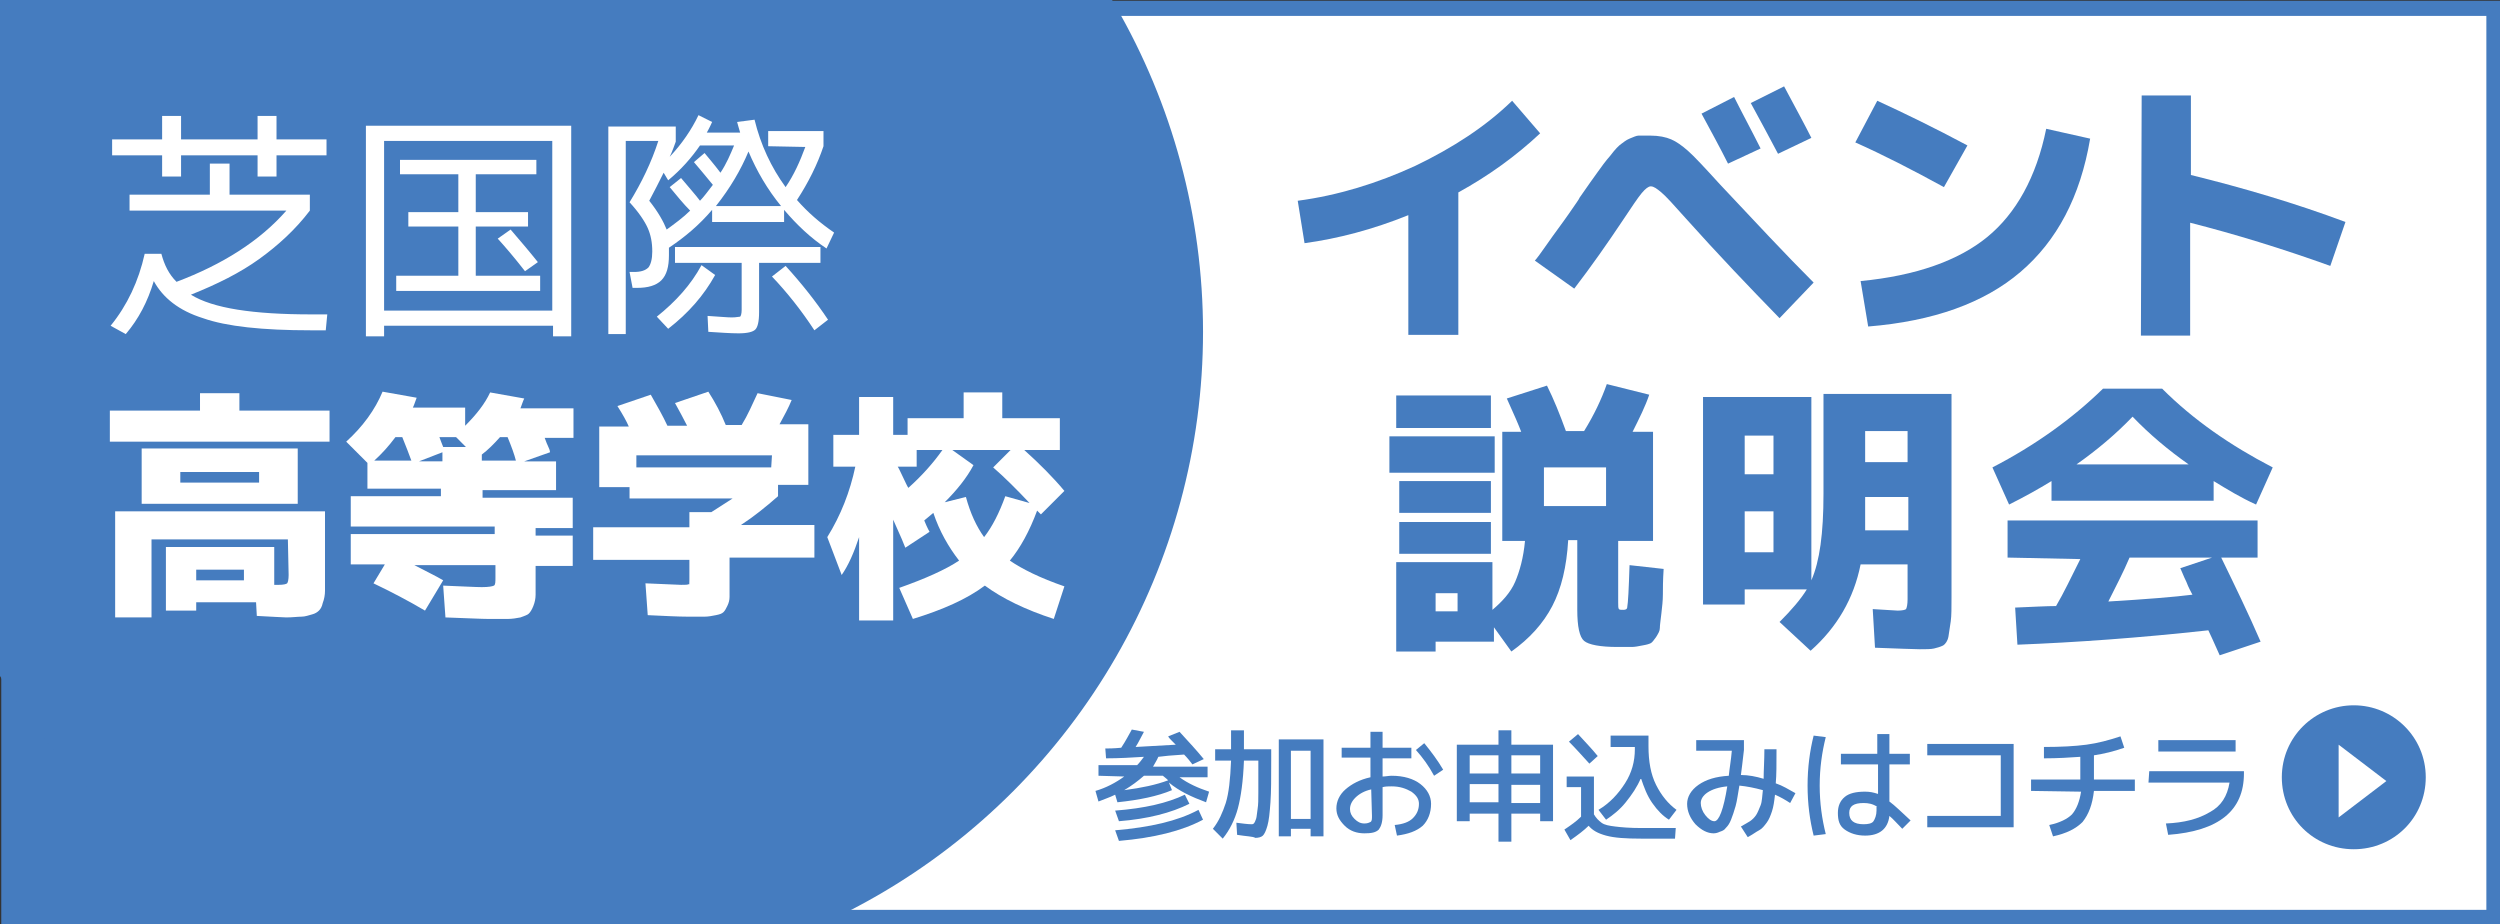
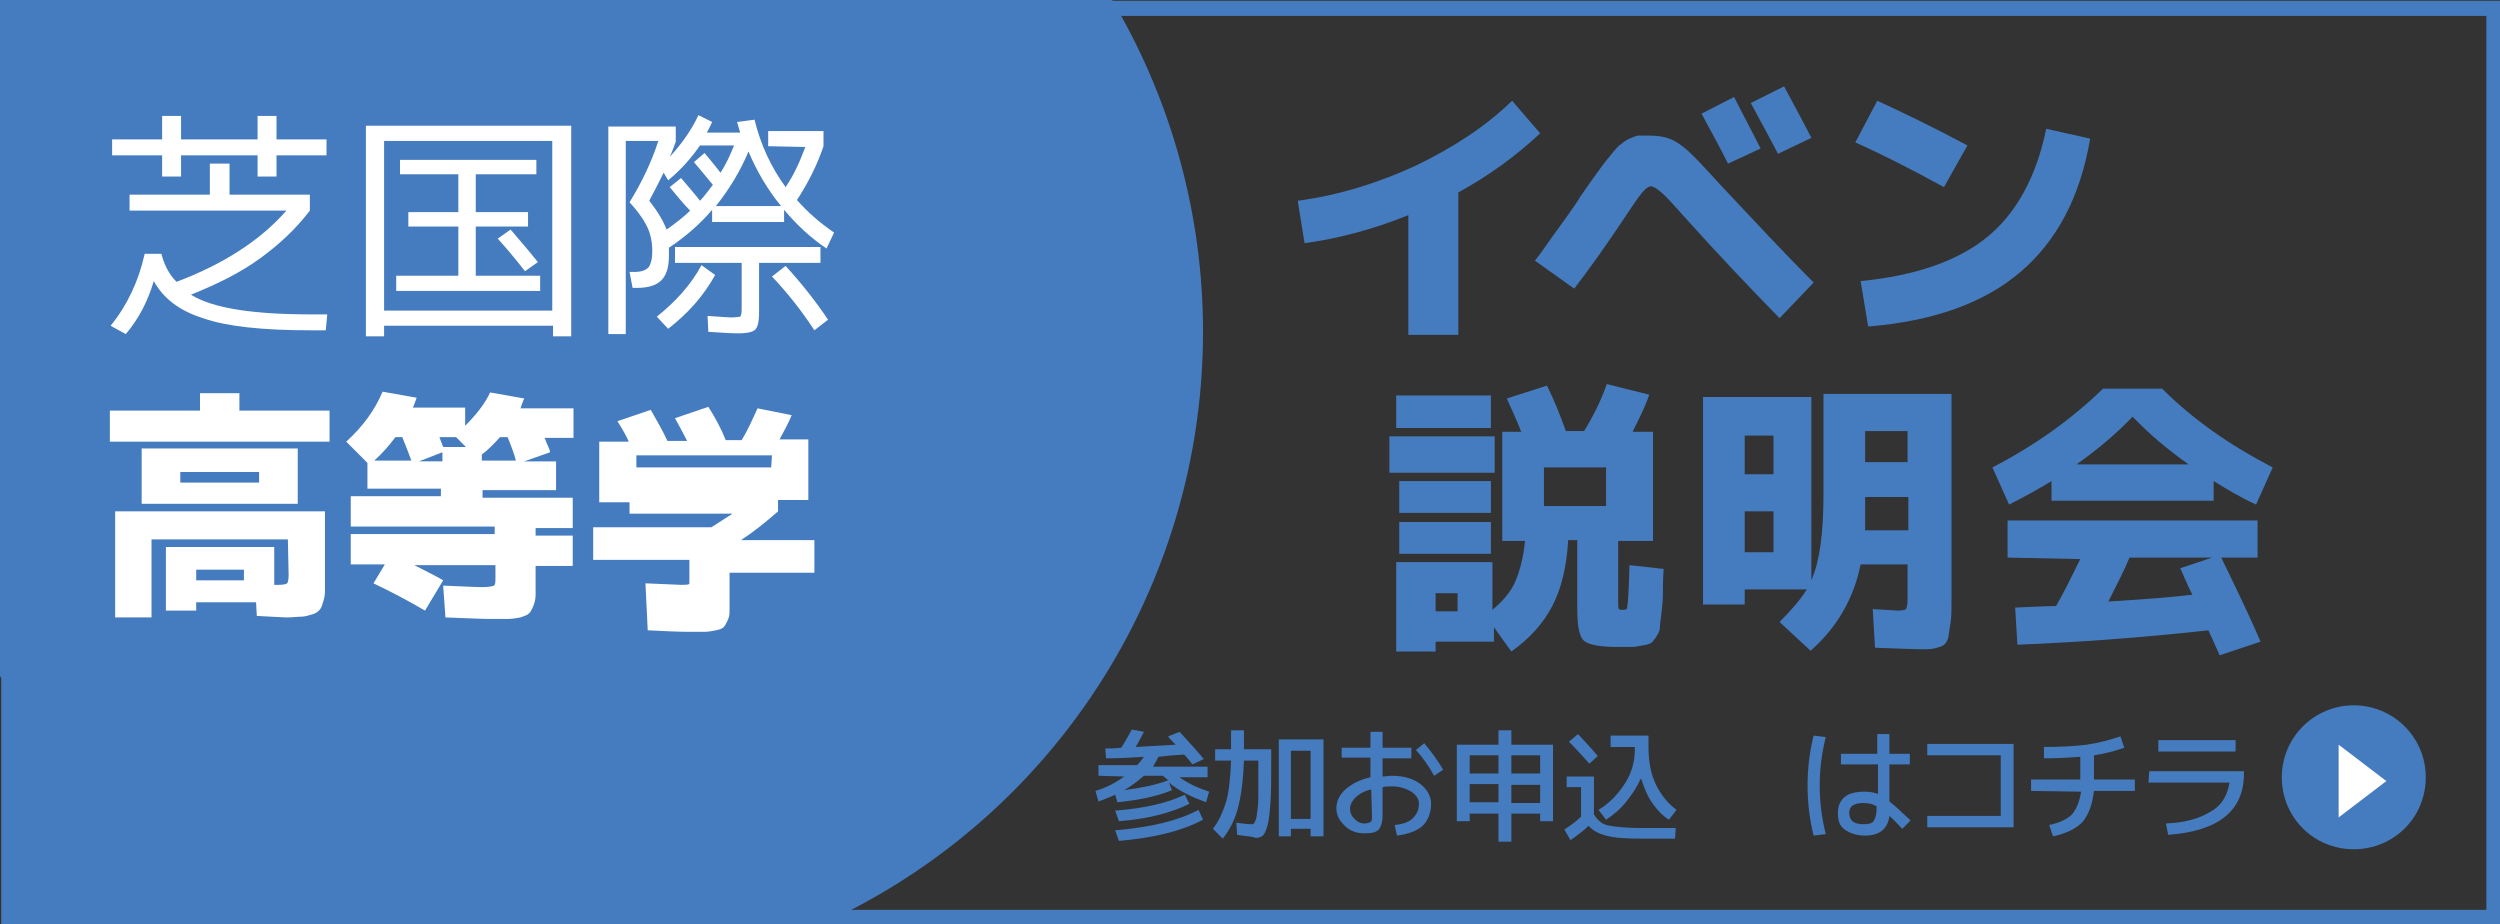
<svg xmlns="http://www.w3.org/2000/svg" version="1.1" id="OL後" x="0px" y="0px" viewBox="0 0 330 122" style="enable-background:new 0 0 330 122;" xml:space="preserve">
  <rect x="0" y="0" width="330" height="122" fill="#333333" stroke="none" />
  <style type="text/css">
	.st0{fill:#FFFFFF;}
	.st1{fill:#457CBF;}
</style>
  <g>
-     <rect x="1.2" y="1.1" class="st0" width="328" height="120" />
    <path class="st1" d="M328.2,2.1v118H2.2V2.1H328.2 M330.2,0.1H0.2v122h330V0.1L330.2,0.1z" />
  </g>
  <rect x="0.2" y="65.7" class="st1" width="56.5" height="56.5" />
  <g>
    <g>
      <g>
        <circle class="st1" cx="72.9" cy="43.8" r="85.9" />
      </g>
    </g>
  </g>
  <g id="_円形_3">
    <path class="st1" d="M310.7,93.1c-5.2,0-9.5,4.2-9.5,9.5s4.2,9.5,9.5,9.5s9.5-4.2,9.5-9.5S315.9,93.1,310.7,93.1z" />
  </g>
  <g id="_角形_2">
    <polygon class="st0" points="308.7,98.3 308.7,107.9 315,103.1  " />
  </g>
  <g>
    <path class="st1" d="M145,102.4V101h5.1c0.3-0.3,0.6-0.7,0.9-1.1c-1.6,0.1-3.3,0.2-5,0.2l-0.1-1.3c0.4,0,1.1,0,2.1-0.1   c0.6-0.9,1-1.7,1.4-2.4l1.6,0.3c-0.4,0.7-0.7,1.4-1.1,2c1.8-0.1,3.5-0.2,5.3-0.3c-0.1-0.1-0.3-0.3-0.5-0.5s-0.4-0.4-0.5-0.6   l1.5-0.6c1.2,1.3,2.3,2.5,3.2,3.6l-1.5,0.7c-0.3-0.4-0.7-0.9-1.1-1.3c-1.6,0.1-2.7,0.2-3.4,0.3c-0.2,0.5-0.5,0.9-0.7,1.3h7.2v1.4   h-3.7c1.1,0.8,2.4,1.4,3.9,1.9l-0.4,1.4c-1.9-0.7-3.6-1.5-4.9-2.6l0.4,1c-1.9,0.8-4.3,1.3-7.2,1.6l-0.3-1c-0.8,0.4-1.5,0.6-2.2,0.9   l-0.4-1.4c1.4-0.4,2.7-1.1,3.8-1.9L145,102.4L145,102.4z M147.2,107c3.9-0.3,6.9-1,9.2-2.1l0.6,1.2c-2.4,1.2-5.5,2-9.3,2.3   L147.2,107L147.2,107z M147.2,109.6c4.6-0.4,8.2-1.2,11-2.7l0.6,1.3c-2.8,1.5-6.5,2.4-11.1,2.8L147.2,109.6L147.2,109.6z    M151,102.4c-0.8,0.7-1.6,1.3-2.6,1.9c2.3-0.3,4.2-0.7,5.8-1.3c-0.3-0.3-0.6-0.5-0.7-0.6H151L151,102.4z" />
    <path class="st1" d="M163.3,110.2l-0.1-1.6c0.8,0.1,1.5,0.2,2,0.2c0.1,0,0.2,0,0.3-0.1s0.2-0.3,0.3-0.6s0.1-0.7,0.2-1.3   s0.1-1.3,0.1-2.2c0-0.9,0-2.1,0-3.4v-0.8h-1.9c-0.1,2.7-0.4,4.8-0.8,6.3c-0.4,1.5-1.1,2.9-2,4l-1.3-1.3c0.8-1,1.3-2.2,1.7-3.4   c0.4-1.3,0.6-3.1,0.7-5.6h-2.1v-1.5h2.1c0-1,0-1.9,0-2.5h1.7c0,0.6,0,1.5,0,2.5h3.6v1.4c0,2.4,0,4.2-0.1,5.6s-0.2,2.4-0.4,3.1   s-0.4,1.1-0.6,1.3c-0.2,0.2-0.6,0.3-1,0.3C165.4,110.4,164.5,110.4,163.3,110.2L163.3,110.2z M174.7,97.6v12.8H173v-1h-2.6v1h-1.6   V97.6H174.7L174.7,97.6z M170.4,108.1h2.6v-9h-2.6V108.1z" />
    <path class="st1" d="M177.1,98.7h3.8v-2.1h1.6v2.1h3.8v1.4h-3.8v2.4c0.4,0,0.8-0.1,1.2-0.1c1.6,0,2.9,0.4,3.8,1.1s1.4,1.6,1.4,2.6   c0,1.2-0.4,2.2-1.1,2.9c-0.8,0.7-1.9,1.1-3.4,1.3l-0.3-1.4c1.1-0.1,1.9-0.4,2.4-0.9s0.8-1.1,0.8-1.9c0-0.6-0.3-1.1-1-1.6   c-0.7-0.4-1.5-0.7-2.6-0.7c-0.4,0-0.8,0-1.2,0.1v3.7c0,0.9-0.2,1.5-0.5,1.9c-0.4,0.4-1,0.5-1.9,0.5c-1,0-1.9-0.3-2.6-1   s-1.1-1.4-1.1-2.3s0.4-1.8,1.2-2.5s1.9-1.3,3.3-1.6V100h-3.8L177.1,98.7L177.1,98.7z M181,104.2c-0.9,0.2-1.6,0.6-2.1,1.1   s-0.7,1-0.7,1.5s0.2,0.9,0.6,1.3c0.4,0.4,0.8,0.6,1.3,0.6c0.4,0,0.6-0.1,0.8-0.2s0.2-0.4,0.2-0.8L181,104.2L181,104.2z M186.9,99   l1.1-0.9c0.9,1.1,1.8,2.3,2.5,3.5l-1.2,0.8C188.6,101.1,187.8,100,186.9,99L186.9,99z" />
    <path class="st1" d="M199.5,107.4v3.7h-1.7v-3.7H194v1h-1.7V98.3h5.5v-1.9h1.7v1.9h5.5v10.1h-1.7v-1H199.5z M197.8,99.7H194v2.4   h3.8V99.7z M194,103.5v2.4h3.8v-2.4H194z M199.5,99.7v2.4h3.8v-2.4H199.5z M199.5,106h3.8v-2.4h-3.8V106z" />
    <path class="st1" d="M206.8,102.5h3.6v5c0.3,0.5,0.6,0.8,1,1.1s1,0.4,1.8,0.5s1.9,0.2,3.5,0.2h4.5l-0.1,1.4h-4.5   c-2,0-3.5-0.1-4.6-0.4s-1.8-0.7-2.3-1.3c-0.6,0.6-1.4,1.2-2.4,1.9l-0.8-1.4c0.9-0.6,1.6-1.1,2.2-1.7v-3.9h-1.9V102.5L206.8,102.5z    M210.9,99.8l-1.1,1c-1-1.1-1.9-2.1-2.7-2.9l1.2-1C209.2,97.9,210.1,98.8,210.9,99.8z M216.6,102.7c-0.5,1.2-1.2,2.2-2,3.2   s-1.7,1.7-2.6,2.3l-1-1.3c1.5-0.9,2.6-2.1,3.5-3.5s1.3-2.9,1.3-4.5v-0.3h-3.2v-1.5h5v1.4c0,2,0.3,3.7,1,5.1s1.6,2.5,2.7,3.3l-1,1.3   c-0.8-0.5-1.5-1.2-2.2-2.2S217,103.9,216.6,102.7L216.6,102.7z" />
-     <path class="st1" d="M226.2,110c-0.8,0-1.6-0.4-2.4-1.2c-0.7-0.8-1.1-1.7-1.1-2.7c0-0.9,0.5-1.8,1.5-2.5s2.3-1.1,4-1.2   c0.1-1,0.3-2.1,0.4-3.3h-4.7v-1.4h6.3V99c-0.2,1.6-0.3,2.7-0.4,3.3c1,0,2,0.2,3,0.5c0-1.1,0.1-2.4,0.1-3.9h1.6c0,2,0,3.4-0.1,4.5   c0.9,0.3,1.7,0.8,2.6,1.3l-0.7,1.3c-0.6-0.4-1.3-0.8-2-1.1c-0.1,0.9-0.2,1.6-0.4,2.2s-0.4,1.1-0.7,1.5s-0.6,0.8-1,1   s-0.9,0.6-1.5,0.9l-0.9-1.4c0.5-0.3,0.9-0.5,1.2-0.7s0.6-0.5,0.8-0.8s0.4-0.8,0.6-1.3s0.2-1.2,0.3-2c-1.1-0.3-2.1-0.5-3.1-0.6   c-0.2,1.1-0.3,2-0.5,2.7s-0.4,1.3-0.6,1.8s-0.4,0.8-0.7,1.1c-0.2,0.3-0.5,0.4-0.8,0.5C226.8,109.9,226.5,110,226.2,110L226.2,110z    M228,103.8c-1.1,0.1-2,0.4-2.6,0.8s-0.9,0.9-0.9,1.4s0.2,1.1,0.6,1.6c0.4,0.5,0.8,0.8,1.2,0.8C226.9,108.4,227.5,106.9,228,103.8   L228,103.8z" />
    <path class="st1" d="M241,97.3c-0.5,2-0.8,4.1-0.8,6.4s0.3,4.4,0.8,6.4l-1.6,0.2c-0.5-2-0.8-4.2-0.8-6.6s0.3-4.6,0.8-6.6L241,97.3   L241,97.3z M252.1,100.9h-2.7v4.9c0.7,0.5,1.6,1.4,2.8,2.5l-1.1,1.1c-0.7-0.7-1.2-1.3-1.7-1.7c-0.2,1.7-1.3,2.6-3.2,2.6   c-1.1,0-2-0.3-2.7-0.8s-0.9-1.2-0.9-2.2c0-0.9,0.3-1.6,0.9-2.1s1.5-0.7,2.7-0.7c0.6,0,1.1,0.1,1.7,0.3v-3.9H243v-1.4h4.8v-2.6h1.6   v2.6h2.7V100.9L252.1,100.9z M247.8,106.5c-0.6-0.4-1.2-0.5-1.8-0.5c-1.3,0-1.9,0.4-1.9,1.3c0,1,0.6,1.5,1.9,1.5   c0.6,0,1.1-0.1,1.3-0.4s0.4-0.8,0.4-1.4v-0.5H247.8z" />
    <path class="st1" d="M254.4,98.2h11.4v11h-11.4v-1.5h9.7v-8h-9.7L254.4,98.2L254.4,98.2z" />
    <path class="st1" d="M268.1,104.4v-1.5h6.5v-3c-1.4,0.1-3,0.2-4.8,0.2v-1.5c2.2,0,4.1-0.1,5.6-0.3c1.5-0.2,3-0.6,4.5-1.1l0.5,1.5   c-1.4,0.5-2.7,0.8-4,1v3.2h5.4v1.5h-5.4c-0.2,1.8-0.7,3.1-1.5,4.1c-0.9,0.9-2.1,1.5-3.9,1.9l-0.5-1.5c1.4-0.3,2.4-0.8,3-1.4   c0.6-0.7,1-1.7,1.2-3L268.1,104.4L268.1,104.4z" />
    <path class="st1" d="M283.7,101.8h12.5v0.3c0,4.9-3.3,7.6-10,8.1l-0.3-1.5c2.4-0.1,4.3-0.6,5.8-1.5c1.5-0.8,2.3-2.1,2.6-3.9h-10.7   L283.7,101.8L283.7,101.8z M284.9,99.2v-1.5h10.2v1.5H284.9z" />
  </g>
  <g>
    <path class="st1" d="M171.3,26.5c5.3-0.7,10.5-2.3,15.5-4.6c5-2.4,9.3-5.2,12.8-8.6l3.7,4.3c-3.2,3-6.8,5.6-10.8,7.8v18.8h-6.6   V28.4c-4.7,1.9-9.3,3.1-13.7,3.7L171.3,26.5L171.3,26.5z" />
    <path class="st1" d="M202.6,34.4c0.2-0.2,0.8-1,1.7-2.3s1.9-2.6,2.8-3.9s1.4-2,1.4-2.1c1.1-1.6,1.9-2.7,2.4-3.4s1-1.4,1.7-2.2   c0.6-0.8,1.1-1.3,1.4-1.5s0.6-0.5,1.1-0.7s0.9-0.4,1.2-0.4s0.8,0,1.5,0c1.2,0,2.1,0.2,2.8,0.5s1.4,0.8,2.2,1.5s2.2,2.2,4.2,4.4   c4.6,4.9,8.7,9.3,12.4,13l-4.5,4.7c-3.9-4-8.1-8.4-12.4-13.2c-1.6-1.8-2.6-2.9-3.2-3.4c-0.6-0.5-1-0.8-1.4-0.8   c-0.3,0-0.7,0.3-1.2,0.9s-1.3,1.8-2.5,3.6c-2,3-4.1,6-6.4,9L202.6,34.4L202.6,34.4z M232.4,19.6l-4.3,2c-1-2-2.2-4.2-3.5-6.6   l4.3-2.2C230,15,231.2,17.2,232.4,19.6z M239.1,18.2l-4.4,2.1c-1.1-2.1-2.3-4.3-3.6-6.7l4.4-2.2C237.1,14.4,238.3,16.6,239.1,18.2z   " />
    <path class="st1" d="M244.9,18.8l2.9-5.5c3.7,1.7,7.6,3.6,11.9,5.9l-3.1,5.5C252.4,22.4,248.5,20.4,244.9,18.8L244.9,18.8z    M270.1,17l5.8,1.3c-1.3,7.7-4.4,13.5-9.2,17.6s-11.5,6.5-20.1,7.2l-1-6c7.3-0.7,12.9-2.7,16.7-5.8S268.8,23.4,270.1,17L270.1,17z" />
-     <path class="st1" d="M282.7,12.6h6.5v10.5c6.9,1.7,13.7,3.7,20.4,6.2l-2,5.8c-6.4-2.3-12.6-4.2-18.5-5.7v14.9h-6.5L282.7,12.6   L282.7,12.6z" />
    <path class="st1" d="M183.4,62.4v-4.8h13.9v4.8H183.4z M189.5,84.7V86h-5.2V74.2H197v6.3c1.3-1.1,2.4-2.3,3-3.7s1.1-3.2,1.3-5.4h-3   V57h2.5c-0.3-0.8-0.9-2.2-1.9-4.4l5.3-1.7c0.9,1.8,1.7,3.8,2.5,6h2.4c1.3-2.1,2.3-4.2,3-6.2l5.6,1.4c-0.5,1.5-1.3,3.1-2.2,4.9h2.7   v14.4h-4.6v8.1c0,0.5,0,0.8,0.1,0.9s0.2,0.1,0.6,0.1c0.3,0,0.5-0.1,0.5-0.4c0.1-0.5,0.2-2.3,0.3-5.5l4.5,0.5   c-0.1,1.5-0.1,2.7-0.1,3.4c0,0.8-0.1,1.6-0.2,2.5c-0.1,0.9-0.2,1.5-0.2,1.9s-0.2,0.7-0.5,1.2c-0.3,0.4-0.5,0.7-0.7,0.8   c-0.2,0.1-0.5,0.2-1.1,0.3c-0.5,0.1-1,0.2-1.4,0.2h-1.9c-2.3,0-3.8-0.3-4.4-0.8c-0.6-0.5-0.9-1.9-0.9-4.1v-9.2H207   c-0.2,3.5-0.9,6.4-2.1,8.7s-3,4.3-5.4,6l-2.3-3.2v1.9L189.5,84.7L189.5,84.7z M184.3,56.5v-4.3h12.5v4.3H184.3z M184.7,67.7v-4.2   h12.1v4.2H184.7z M184.7,73.1v-4.2h12.1v4.2H184.7z M189.5,80.7h2.9v-2.4h-2.9V80.7z M203.8,66.8h8.2v-5.1h-8.2V66.8z" />
    <path class="st1" d="M253.4,85.7c-0.9,0-2.9-0.1-5.9-0.2l-0.3-5.1c1.9,0.1,3,0.2,3.3,0.2c0.6,0,1-0.1,1.1-0.2   c0.1-0.2,0.2-0.6,0.2-1.3v-4.6h-6.2c-0.9,4.5-3.1,8.3-6.6,11.4l-4.1-3.8c1.6-1.6,2.8-3,3.6-4.3h-8.2v2h-5.5V52.4h14.3v24.2   c1.1-2.5,1.6-6.2,1.6-11.4V52h16.9v26.8c0,1.4,0,2.5-0.1,3.2s-0.2,1.4-0.3,2c-0.1,0.6-0.4,1-0.7,1.2c-0.4,0.2-0.8,0.3-1.2,0.4   S254.2,85.7,253.4,85.7L253.4,85.7z M230.3,62.6h3.8v-5.1h-3.8V62.6z M230.3,67.5v5.4h3.8v-5.4H230.3z M246.2,65.6v2.5   c0,0.9,0,1.5,0,1.9h5.7v-4.4C251.8,65.6,246.2,65.6,246.2,65.6z M246.2,61h5.6v-4.1h-5.6L246.2,61L246.2,61z" />
    <path class="st1" d="M292.2,63.5v2.6h-21.4v-2.6c-1.8,1.1-3.6,2.1-5.6,3.1l-2.2-4.9c5.6-2.9,10.5-6.4,14.6-10.4h7.8   c4.1,4.1,9,7.5,14.6,10.4l-2.2,4.9C295.8,65.7,294,64.6,292.2,63.5z M265,73.6v-4.9h33v4.9h-4.8c1.8,3.7,3.6,7.4,5.2,11.1l-5.4,1.8   c-0.8-1.8-1.3-2.9-1.5-3.3c-9.1,1-17.5,1.6-25.2,1.9l-0.3-4.9c2.4-0.1,4.2-0.2,5.4-0.2c1-1.7,2-3.8,3.2-6.2L265,73.6L265,73.6z    M288.9,61.3c-2.7-1.9-5.2-4-7.4-6.3c-2.2,2.3-4.7,4.4-7.4,6.3H288.9z M289.4,78.5c-0.2-0.4-0.5-0.9-0.8-1.7   c-0.4-0.8-0.6-1.4-0.8-1.8l4.2-1.4h-10.9c-0.8,1.9-1.8,3.8-2.8,5.8C283.3,79.1,287,78.8,289.4,78.5L289.4,78.5z" />
  </g>
  <g>
    <path class="st0" d="M41.1,41.5h2.1L43,43.6h-2c-6.3,0-11.1-0.5-14.2-1.6c-3.2-1-5.3-2.7-6.5-4.9c-0.8,2.7-2,5-3.7,7l-2-1.1   c2.2-2.7,3.7-5.9,4.5-9.5h2.2c0.4,1.5,1,2.7,2,3.7c6.1-2.3,11-5.4,14.5-9.4H17.1v-2.1h10.6v-4.1h2.6v4.1h10.6v2.1   c-1.9,2.5-4.2,4.6-6.7,6.4s-5.5,3.3-9,4.7C28.1,40.7,33.4,41.5,41.1,41.5L41.1,41.5z M43.1,18.4v2.1h-6.6v2.8H34v-2.8H23.9v2.8   h-2.5v-2.8h-6.6v-2.1h6.6v-3.1h2.5v3.1H34v-3.1h2.5v3.1H43.1z" />
    <path class="st0" d="M50.7,43v1.4h-2.4V16.6h27.1v27.8H73V43H50.7L50.7,43z M72.9,41V18.6H50.7V41H72.9z M62.8,36.4h8.5v2h-19v-2   h8.2v-6.5h-6.6V28h6.6v-5h-7.7v-1.9h18V23h-8v5h6.9v1.9h-6.9L62.8,36.4L62.8,36.4z M69.3,35.8c-1.4-1.8-2.6-3.2-3.6-4.3l1.7-1.2   c1.2,1.4,2.4,2.8,3.6,4.3L69.3,35.8z" />
    <path class="st0" d="M101.4,19.3v-2h7.3v2c-0.8,2.4-2,4.8-3.5,7.1c1.4,1.6,3,3,4.9,4.3l-1,2.1c-2.1-1.4-3.9-3.1-5.6-5.1v1.6H94   v-1.6c-1.7,2-3.6,3.6-5.7,5c0,0.2,0,0.6,0,1c0,1.5-0.3,2.6-1,3.3s-1.8,1-3.2,1h-0.6l-0.4-2.1h0.6c0.9,0,1.5-0.2,1.9-0.6   c0.3-0.4,0.5-1.1,0.5-2.1c0-1.2-0.2-2.2-0.6-3.1s-1.2-2.1-2.4-3.4c1.6-2.6,2.9-5.3,3.8-8.1h-4.3v25.5h-2.3V16.7h8.9v2   c-0.2,0.5-0.4,1.2-0.8,2c1.6-1.7,2.9-3.6,3.8-5.5l1.8,0.9c-0.1,0.2-0.3,0.7-0.7,1.4h4.4c-0.2-0.6-0.3-1.1-0.4-1.4l2.3-0.3   c0.8,3.3,2.2,6.3,4.1,8.9c1.1-1.6,1.9-3.4,2.6-5.3L101.4,19.3L101.4,19.3z M88.4,24.7l1.5-1.2c1,1.2,1.9,2.2,2.5,3   c0.5-0.5,1-1.2,1.7-2.1c-1-1.2-1.8-2.2-2.5-3l1.4-1.2c0.4,0.5,1.2,1.4,2.1,2.6c0.8-1.2,1.3-2.4,1.8-3.6h-4.5   c-1.1,1.6-2.5,3.2-4.2,4.6l-0.6-1c-0.6,1.2-1.2,2.4-1.9,3.7c1.2,1.5,1.9,2.8,2.3,3.8c1.1-0.8,2.2-1.6,3.1-2.5   C90.2,26.9,89.4,25.9,88.4,24.7L88.4,24.7z M86.7,41.8c2.5-2,4.5-4.2,5.9-6.8l1.8,1.3c-1.5,2.7-3.5,5-6.2,7.1L86.7,41.8z    M96.6,41.9c0.6,0,0.9-0.1,1.1-0.1c0.1-0.1,0.2-0.4,0.2-0.9v-6.2h-8.8v-2.1h19.2v2.1h-8.1v6.5c0,1.3-0.2,2-0.5,2.3s-1,0.5-2.2,0.5   c-1.1,0-2.4-0.1-4-0.2l-0.1-2.1C95,41.8,96,41.9,96.6,41.9L96.6,41.9z M103.1,27.2c-1.8-2.2-3.2-4.6-4.3-7.2   c-1,2.4-2.4,4.8-4.3,7.2H103.1L103.1,27.2z M101.9,36.5l1.8-1.4c2.1,2.3,4,4.7,5.6,7.1l-1.8,1.4C105.8,41,103.9,38.6,101.9,36.5   L101.9,36.5z" />
    <path class="st0" d="M31.6,54.2h11.9v4.1h-29v-4.1h11.9v-2.3h5.2C31.6,51.9,31.6,54.2,31.6,54.2z M38,71.2H20v10.3h-4.8v-14h27.7   v8.2c0,1,0,1.8,0,2.3s-0.1,1.1-0.3,1.6c-0.1,0.5-0.3,0.8-0.5,1s-0.5,0.4-0.9,0.5s-0.9,0.3-1.4,0.3s-1.2,0.1-2,0.1   c-0.5,0-1.8-0.1-3.9-0.2l-0.1-1.8h-7.9v1.1h-4v-8.4h14.3v5h0.6c0.6,0,1-0.1,1.1-0.2s0.2-0.5,0.2-1.1L38,71.2L38,71.2z M23.8,66.5   h-5.1v-7.3h20.6v7.3H23.8z M23.8,63.7h10.4v-1.4H23.8V63.7z M25.9,76.6h6.3v-1.4h-6.3C25.9,75.2,25.9,76.6,25.9,76.6z" />
    <path class="st0" d="M45.7,58.3c2.2-2,3.8-4.2,4.8-6.6l4.5,0.8c-0.2,0.5-0.3,0.9-0.5,1.3h6.9v2.4c1.5-1.5,2.6-2.9,3.3-4.4l4.5,0.8   c-0.2,0.4-0.3,0.8-0.5,1.3h7v3.9h-3.8c0.1,0.2,0.2,0.6,0.4,1c0.2,0.4,0.3,0.7,0.3,0.9l-3.4,1.2h4.2v3.8h-9.7v1h11.9v4h-4.9v1h4.9v4   h-4.9v1.6c0,1,0,1.7,0,2.2s-0.1,1-0.3,1.5s-0.4,0.8-0.6,1s-0.6,0.3-1.1,0.5c-0.5,0.1-1.1,0.2-1.7,0.2s-1.4,0-2.5,0   c-0.9,0-2.8-0.1-5.7-0.2l-0.3-4.2c2.6,0.1,4.3,0.2,5.1,0.2c0.9,0,1.4-0.1,1.6-0.2s0.2-0.5,0.2-1.1v-1.6H54.7c1.5,0.8,2.8,1.4,3.8,2   l-2.4,4c-2.2-1.3-4.5-2.5-6.8-3.6l1.5-2.5h-4.5v-4h19v-1h-19v-4h11.9v-1h-9.7v-3.4L45.7,58.3L45.7,58.3z M53.1,57.7h-0.9   c-0.9,1.2-1.8,2.2-2.8,3.1h4.9C54,60,53.6,58.9,53.1,57.7z M58.4,59.7l-3.1,1.2h3.1V59.7z M58,57.7c0.2,0.6,0.4,1,0.5,1.3h3   l-1.3-1.3H58z M67,57.7h-1c-0.8,0.9-1.6,1.7-2.4,2.3v0.8h4.5C67.9,60,67.5,58.9,67,57.7L67,57.7z" />
-     <path class="st0" d="M91,76.5v-2.6H78.3v-4.3H91v-2h2.9c0.8-0.5,1.7-1.1,2.8-1.8H83.1v-1.5h-4v-8H83c-0.3-0.7-0.8-1.6-1.5-2.7   l4.4-1.5c0.8,1.4,1.6,2.8,2.2,4.1h2.6c-0.5-1-1-1.9-1.6-3l4.4-1.5c0.9,1.4,1.7,2.9,2.3,4.4h2.1c0.8-1.3,1.4-2.7,2.1-4.2l4.5,0.9   c-0.4,1-1,2.1-1.6,3.2h3.8v8h-4v1.5c-1.6,1.4-3.2,2.7-4.9,3.8h9.7v4.3H96.3v3.5c0,0.7,0,1.3,0,1.7c0,0.4-0.1,0.8-0.3,1.2   s-0.3,0.6-0.5,0.8c-0.2,0.2-0.5,0.3-1,0.4s-1,0.2-1.5,0.2s-1.2,0-2.2,0c-1.3,0-3.1-0.1-5.3-0.2L85.2,77c2.7,0.1,4.3,0.2,4.7,0.2   c0.6,0,0.9,0,1-0.1C91,77.3,91,77,91,76.5L91,76.5z M101.9,60.1H84v1.6h17.8L101.9,60.1L101.9,60.1z" />
-     <path class="st0" d="M140.5,77.4l-1.4,4.3c-3.7-1.2-6.8-2.7-9.1-4.4c-2.4,1.8-5.6,3.2-9.5,4.4l-1.8-4.1c3.4-1.2,6.1-2.4,7.9-3.6   c-1.4-1.8-2.6-3.9-3.4-6.3l-1.2,1c0.4,1,0.7,1.5,0.7,1.5l-3.2,2.1c-0.1-0.3-0.6-1.5-1.6-3.7v13.3h-4.5v-11c-0.7,2.1-1.4,3.7-2.3,5   l-1.9-5c1.8-2.9,3-6,3.7-9.3H110v-4.2h3.4v-5h4.5v5h1.9v-2.2h7.4v-3.4h5.1v3.4h7.6v4.2h-4.7c2,1.8,3.8,3.6,5.3,5.4l-3.1,3.1   c-0.1-0.1-0.3-0.3-0.5-0.5c-1,2.7-2.2,4.9-3.6,6.6C134.9,75.1,137.3,76.3,140.5,77.4L140.5,77.4z M124.4,59.4H121v2.2h-2.5   c0.2,0.3,0.4,0.8,0.7,1.4s0.5,1.1,0.7,1.4C121.7,62.8,123.2,61.1,124.4,59.4L124.4,59.4z M129.9,70.9c1.1-1.4,2-3.2,2.8-5.4   l3.2,0.9c-1.7-1.8-3.3-3.4-4.8-4.7l2.3-2.3h-7.7l2.8,2c-0.9,1.7-2.2,3.3-3.8,4.9l2.8-0.7C128.1,67.8,128.9,69.5,129.9,70.9   L129.9,70.9z" />
+     <path class="st0" d="M91,76.5v-2.6H78.3v-4.3H91h2.9c0.8-0.5,1.7-1.1,2.8-1.8H83.1v-1.5h-4v-8H83c-0.3-0.7-0.8-1.6-1.5-2.7   l4.4-1.5c0.8,1.4,1.6,2.8,2.2,4.1h2.6c-0.5-1-1-1.9-1.6-3l4.4-1.5c0.9,1.4,1.7,2.9,2.3,4.4h2.1c0.8-1.3,1.4-2.7,2.1-4.2l4.5,0.9   c-0.4,1-1,2.1-1.6,3.2h3.8v8h-4v1.5c-1.6,1.4-3.2,2.7-4.9,3.8h9.7v4.3H96.3v3.5c0,0.7,0,1.3,0,1.7c0,0.4-0.1,0.8-0.3,1.2   s-0.3,0.6-0.5,0.8c-0.2,0.2-0.5,0.3-1,0.4s-1,0.2-1.5,0.2s-1.2,0-2.2,0c-1.3,0-3.1-0.1-5.3-0.2L85.2,77c2.7,0.1,4.3,0.2,4.7,0.2   c0.6,0,0.9,0,1-0.1C91,77.3,91,77,91,76.5L91,76.5z M101.9,60.1H84v1.6h17.8L101.9,60.1L101.9,60.1z" />
  </g>
</svg>